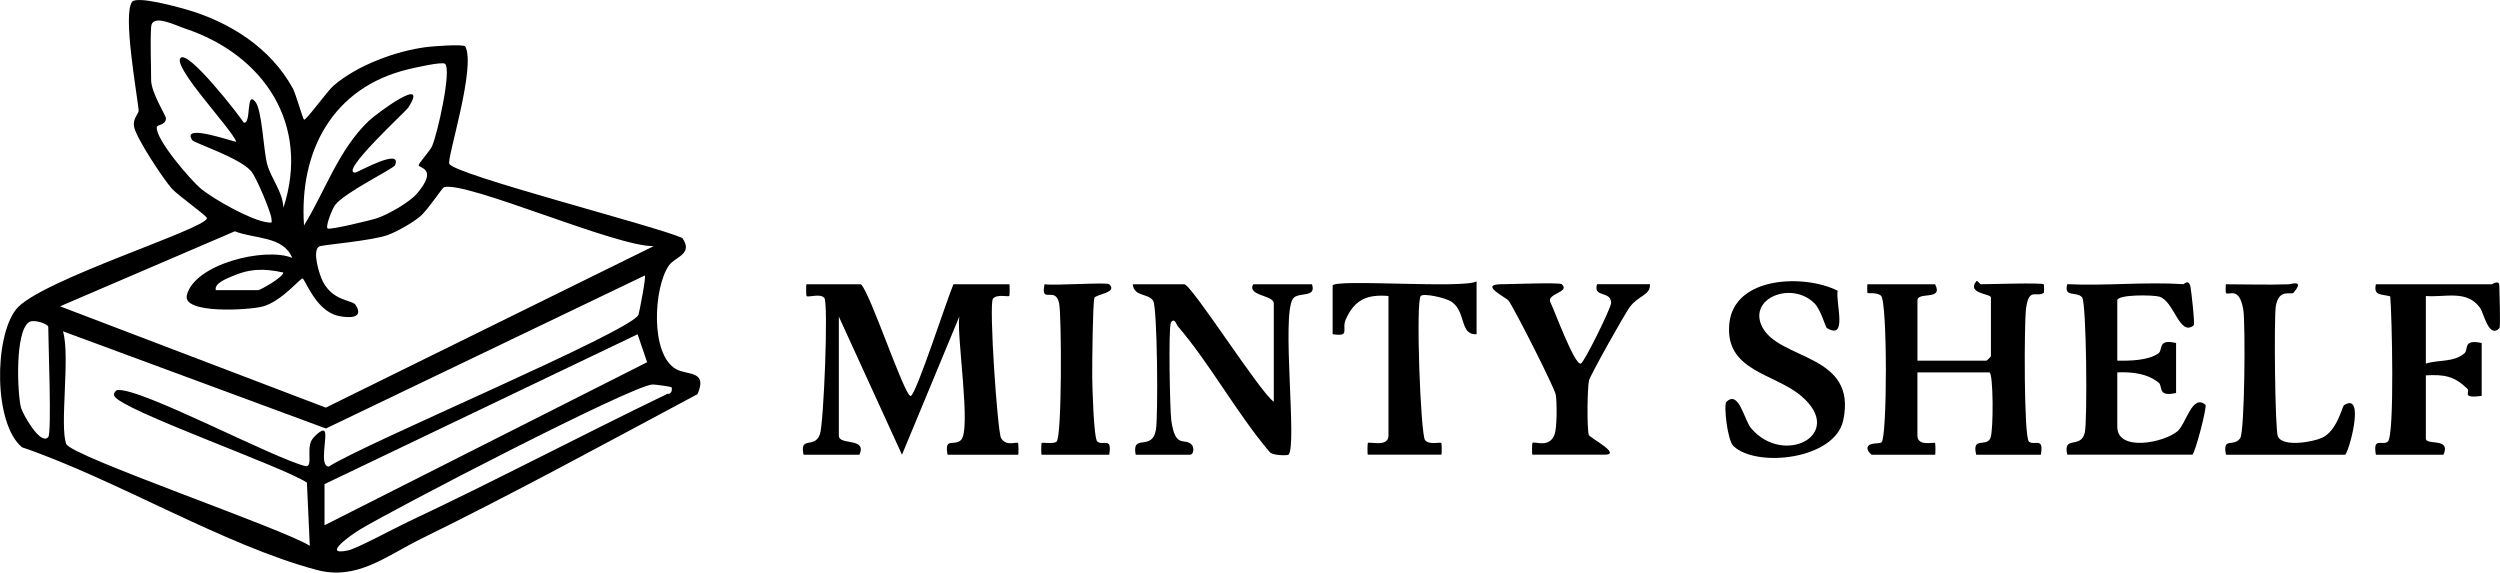
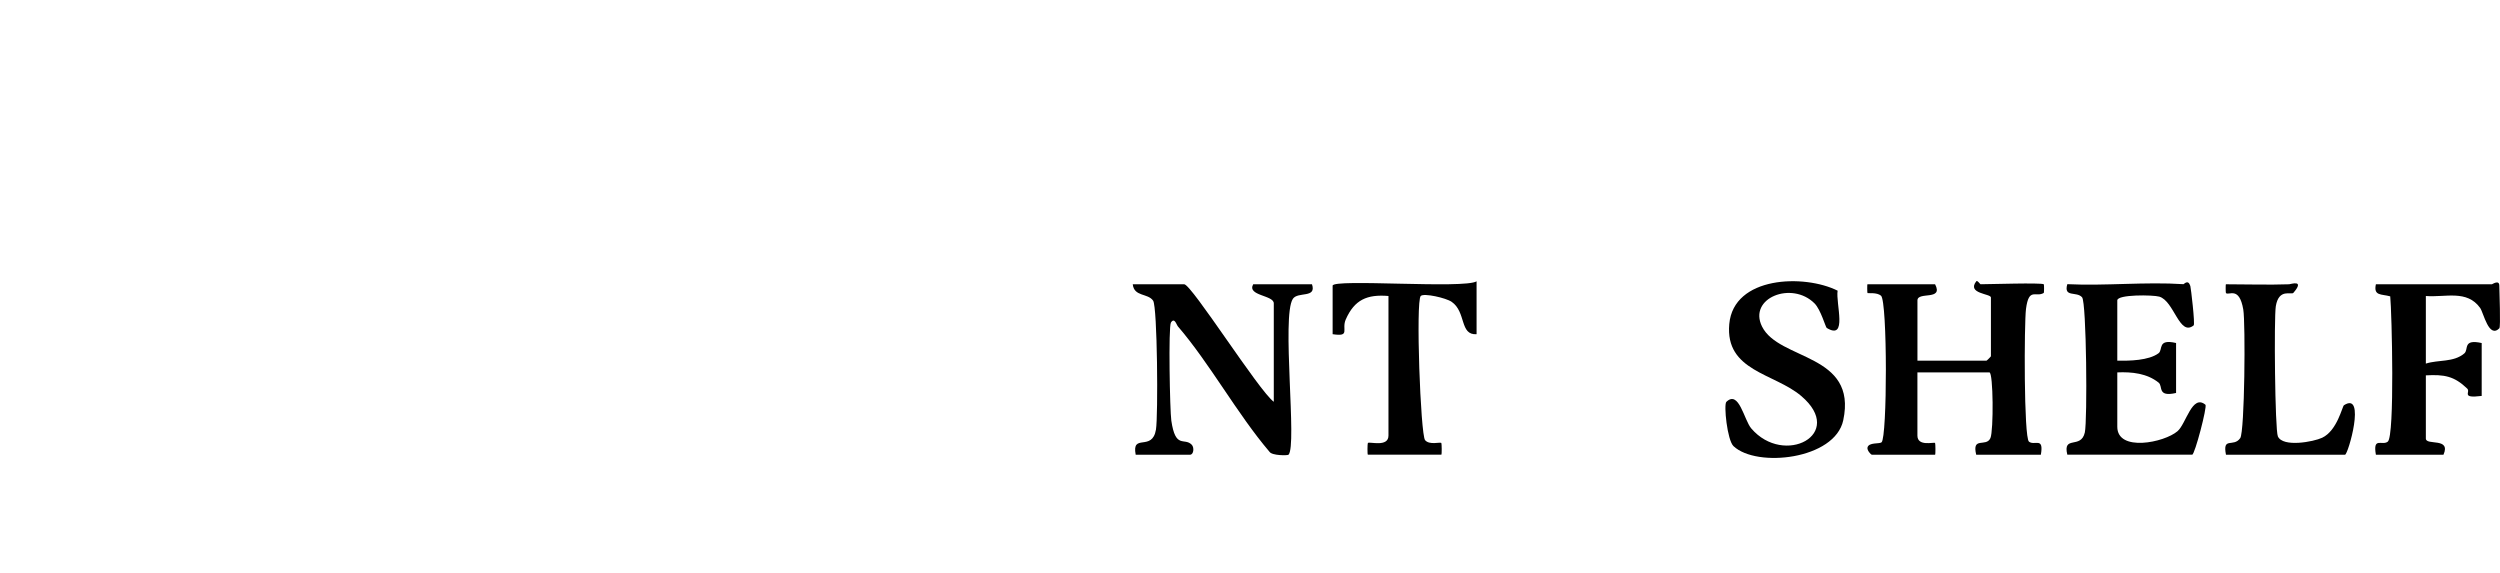
<svg xmlns="http://www.w3.org/2000/svg" id="Layer_2" data-name="Layer 2" viewBox="0 0 850.65 194.81">
  <g id="Layer_1-2" data-name="Layer 1">
    <g>
      <g>
-         <path d="M292.92,96.72c3.03,2.38,15.04,38.79,16.99,38.01s12.52-33.52,14.51-38.01h19c.2,0,.14,3.84,0,3.99-.36.37-4.29-.75-5.57.95-1.43,1.9,1.57,45.32,2.76,47.37,1.77,3.04,5.27,1.17,5.81,1.71.14.14.2,3.99,0,3.99h-24c-1.14-6.14,2.12-2.78,4.53-4.97,3.64-3.31-1.51-35.25-.54-42.03l-19.5,46.99-21.49-47v40.5c0,3.48,9.72.48,7,6.5h-19c-1.43-6.58,3.73-1.86,5.56-6.94,1.3-3.61,2.95-44.58,1.51-46.4-1.32-1.67-5.48-.07-6.07-.66-.14-.14-.19-3.99,0-3.99h18.5Z" />
        <path d="M695.42,96.72c.13.06.12,2.87,0,2.95-2.73,1.65-5.09-2.06-6.06,5.49-.61,4.82-.76,43.72,1.02,45.12,1.92,1.5,5.14-1.79,4.04,4.44h-22c-1.53-6.37,3.41-2.41,4.84-5.66,1.1-2.51.99-22.34-.34-22.34h-24.5v21.5c0,3.82,5.63,2.13,6.01,2.5.14.14.19,4,0,4h-21.5c-.34,0-1.74-1.53-1.49-2.48.47-1.8,4.02-1.13,4.77-1.73,1.97-1.56,2.03-48.05-.18-49.9-1.44-1.21-4.44-.73-4.6-.9-.1-.11-.14-2.99,0-2.99h23c2.97,5.7-6,2.37-6,5.5v20.5h23.5c.11,0,1.5-1.39,1.5-1.5v-20c0-1.32-8.3-1.23-4.99-5.5.37-.48,1.27,1,1.49,1,3.32,0,20.24-.58,21.5,0Z" />
        <path d="M433.42,136.72v-33.5c0-2.83-9.22-2.54-7-6.5h20c1.63,4.89-4.83,2.39-6.52,4.98-3.89,5.94,1.52,49.97-1.47,53.03-.26.27-5.63.36-6.49-1.03-10.99-12.9-20.36-30.13-31.21-42.72-.4-.46-1.07-3.1-2.3-1.25-.92,1.39-.36,30.07.12,33.37,1.43,9.84,4.42,5.64,6.94,8.21.93.95.67,3.41-.56,3.41h-18.5c-1.44-7.49,5.63-.89,6.9-8.56.76-4.58.5-41.72-.97-43.86-1.79-2.6-6.47-1.27-6.93-5.58h17.5c2.52,0,25.43,36.31,30.5,40Z" />
        <path d="M742.92,96.72c.18.01,1.62-1.85,2.37.63.19.64,1.65,12.94,1.13,13.36-4.86,3.93-6.61-8.29-11.71-9.78-2.08-.6-14.28-.8-14.28,1.28v20.5c4.08.1,10.7-.03,14.03-2.51,1.6-1.2-.48-5,5.97-3.49v17c-6.52,1.49-4.38-2.28-5.94-3.52-3.95-3.16-9.1-3.69-14.06-3.48v18.5c0,8.64,15.96,5.41,20.5,1.5,2.93-2.52,4.96-12.76,9.49-9,.68.56-3.62,16.99-4.5,16.99h-42.5c-1.61-6.73,4.66-1.76,5.96-7.54.91-4.02.58-44.25-.93-46-1.86-2.15-6.36.2-5.03-4.47,12.94.63,26.65-.85,39.5,0Z" />
        <path d="M625.27,98.88c-.7,4.38,3.52,17.07-3.7,12.71-.4-.24-2.02-6.21-4.15-8.35-7.73-7.76-22.68-1.82-17.87,7.87,5.77,11.63,32.5,9.06,27.63,31.9-2.84,13.33-29.42,16.25-37.33,8.8-2.15-2.02-3.38-14.16-2.44-15.07,4.3-4.15,6.01,6.15,8.47,9.03,11.13,13.04,32.33,2,17.02-11.02-9.16-7.8-25.95-8.42-24.5-24.49,1.47-16.32,25.49-17.04,36.86-11.36Z" />
        <path d="M850.42,111.72c-3.6,3.56-5.32-5.26-6.54-6.96-4.51-6.26-11.81-3.51-18.46-4.04v23c4.34-1.39,9.39-.35,13.08-3.46,1.59-1.34-.66-4.99,5.92-3.54v18c-7.22.89-3.66-1.27-4.93-2.5-4.44-4.27-7.8-4.84-14.07-4.5v21.5c0,2.49,8.64-.51,6,5.5h-23c-1.1-6.23,2.11-2.95,4.04-4.44,2.42-1.89,1.38-43.91.84-49.44-2.99-.85-5.76-.05-4.88-4.12h39.5c.13,0,2.5-1.67,2.5.5s.52,13.99,0,14.5Z" />
-         <path d="M531.42,96.72c3.02,2.78-5.5,3.15-3.84,6.24,1.25,2.38,8.15,21.41,10.32,20.76,1.11-.33,10.36-19.05,10.31-20.7-.13-4.24-6.21-1.58-4.8-6.31h18c.21,3.74-3.8,3.73-6.81,7.69-1.68,2.2-13.53,23.32-13.93,25.07-.57,2.49-.74,16.44-.05,18.54.3.93,11.49,6.7,5.3,6.7h-24.5c-.2,0-.15-3.86,0-4,.72-.71,5.79,1.99,7.56-2.95.83-2.32.82-10.88.38-13.48-.39-2.34-14.22-29.58-16.04-31.96-.9-1.18-10.33-5.61-2.39-5.61,2.91,0,19.75-.69,20.5,0Z" />
        <path d="M502.42,95.72v18c-5.81.37-3.48-7.56-8.48-11.02-1.92-1.33-9.46-3.05-10.52-1.99-1.74,1.74-.07,47.13,1.47,49.04,1.44,1.78,5.15.58,5.54.97.14.14.2,3.99,0,3.99h-25c-.2,0-.15-3.86,0-3.99.55-.53,7.01,1.56,7.01-2.51v-47.5c-7.28-.61-11.57,1.27-14.53,7.98-1.53,3.47,1.74,5.96-4.47,5.02v-16.5c0-2.45,44.86,1.14,49-1.5Z" />
        <path d="M778.92,96.72c.56-.02,5.44-1.72,1.42,2.93-.69.79-4.94-1.65-5.97,4.53-.65,3.93-.29,42.14.7,44.31,1.73,3.82,12.19,1.82,15.07.46,5.14-2.43,6.84-10.7,7.42-11.07,7.59-4.85,1.41,16.85.35,16.85h-40.5c-1.25-6.31,2.56-2.36,4.85-5.65,1.53-2.2,1.82-39.2,1.04-43.75-1.38-8.09-4.92-4.66-5.9-5.61-.11-.1-.14-2.99,0-2.99,7.13,0,14.37.25,21.5,0Z" />
-         <path d="M377.42,96.72c3.09,2.87-4.66,3.41-5.04,4.67-.57,1.86-.78,22.77-.74,26.83.03,3.09.48,21.11,1.76,22.05,2.09,1.53,5.06-1.76,4.02,4.45h-23c-.2,0-.14-3.84,0-3.99.32-.32,3.78.49,5.07-.45,1.91-1.39,1.72-43.03.9-47.03-1.26-6.2-6.46.56-4.97-6.54,3.02.56,21.19-.75,22,0Z" />
      </g>
-       <path d="M103.44,40.72c.64.41,7.94-9.74,9.98-11.51,8.03-6.97,21.29-11.89,31.79-13.21,1.87-.24,12.63-1.09,13.12-.17,3.7,6.99-6.33,38.07-5.46,39.9,1.78,3.76,70.46,21.23,79.3,25.25,3.84,5.55-2.44,6.32-4.59,9.39-5.16,7.37-6.47,30.25,2.48,35.24,3.91,2.18,10.79.36,7.28,8.5-31.1,16.61-62.23,33.61-93.88,49.14-12.23,6-21.92,14.34-35.71,10.67-31.56-8.4-68.58-30.93-100.27-41.73-9.65-8.02-9.53-37.33-2.01-46.93,7.68-9.79,64.9-27.42,64.95-31.03.01-.78-9.81-7.68-11.94-10.04-2.88-3.2-12.43-17.61-12.89-21.23-.38-3.02,1.73-4.17,1.58-5.53-.71-6.54-5.35-32.32-2.28-36.75,1.53-2.21,15.51,1.68,18.55,2.56,14.84,4.3,28.63,13.08,36.18,26.82,1.09,1.99,3.37,10.36,3.85,10.67ZM51.42,9.22c-.34,5.92,0,12.05,0,18,0,4.32,5.07,12.12,5.05,13.04-.07,2.44-3,2.01-3.12,3.02-.47,4.08,11.49,18.01,15.06,20.95,4.42,3.65,17.2,10.81,22.59,11.42,1.64.19,1.54.3,1.35-1.35-.28-2.44-5.17-14.1-6.92-16.09-4.07-4.62-19.38-9.56-20.01-10.51-3.98-5.99,14.14.69,14.99.52-1.76-4.58-21.73-25.39-18.99-28.5,2.57-2.91,20.01,19.58,21.51,21.99,2.69.76.65-11.32,4-7.01,2.26,2.91,2.71,16.41,3.95,21.05,1.37,5.15,5.33,9.37,5.55,14.96,9.2-28.29-6.55-52.05-33.5-61.01-3.52-1.17-11.24-5.2-11.51-.49ZM151.43,21.72c-.86-.86-10.68,1.4-12.63,1.88-25.58,6.2-37.06,27.75-35.36,53.12,7.25-11.81,11.71-25.67,21.97-35.52,2.56-2.46,20.95-16.13,13.47-4.53-.79,1.23-23.84,22.34-17.95,22.05.75-.04,16-8.73,13.5-2.51-.46,1.14-17.4,9.41-20.43,13.58-.92,1.26-3.3,7.1-2.55,7.94.58.64,14.92-2.82,16.96-3.53,3.78-1.3,11-5.39,13.56-8.44,7.18-8.54.62-8.5.49-9.52-.08-.62,3.85-4.92,4.54-6.46,1.82-4.09,6.72-25.78,4.45-28.06ZM222.42,83.74c-12.55.35-63.34-22.07-71.3-20.07-.63.16-5.59,7.87-8.23,10.03s-7.51,4.97-10.79,6.21c-5.53,2.08-22.5,3.36-23.52,3.97-2.47,1.49.1,9.64,1.28,11.92,3.52,6.77,9.98,6.23,11.1,7.9,3.08,4.62-2.08,4.61-5.8,3.8-7.85-1.73-11.33-12.68-12.23-12.74-.83-.06-7.09,7.74-13.46,9.51-4.45,1.24-27.45,2.69-25.89-3.83,2.52-10.54,26.44-16.46,35.85-12.71-3.08-7.48-12.83-6.36-19.52-9.03l-59.48,25.53,90.43,34.47,111.57-54.95ZM73.42,98.72h14.5c.52,0,8.24-4.19,8.5-5.99-6.74-1.47-11.65-1.36-17.99,1.5-1.5.67-5.55,2.2-5.01,4.49ZM219.42,93.73l-108.52,52.07L21.43,112.73c2.53,8.34-1.23,32.41,1.13,38.36,1.66,4.17,73.95,28.86,82.85,34.64l-.98-21.51c-7.95-5.38-63.31-24.72-65.52-29.48-.46-.99.59-1.95,1.04-2.01,7.65-1.01,53.18,23.29,64.1,25.9,2.49.18.21-5.64,1.96-8.8.57-1.03,3.56-4.15,4.41-3.09,1.18,1.47-2,12.07,1.5,12,11.49-7.59,103.35-46.15,105.34-51.67.23-.63,2.63-12.84,2.16-13.33ZM16.42,148.72c1.23-1.41,0-32.46,0-37.5,0-.96-4.88-2.72-6.55-1.61-4.79,3.2-3.99,23.72-2.77,28.93.51,2.18,6.67,13.21,9.32,10.18ZM110.42,164.72v14l109.77-55.47-3.24-9.51-106.52,50.98ZM228.43,131.73c-.27-.18-5.62-.94-6.41-.9-7.12.36-88.47,42.61-99.61,49.38-2.67,1.62-13.41,9.11-3.95,7.06,3.07-.67,16.14-7.72,20.33-9.69,29.7-13.98,58.79-29.34,88.36-43.6,1.58.3,1.64-2.01,1.29-2.24Z" />
    </g>
  </g>
</svg>